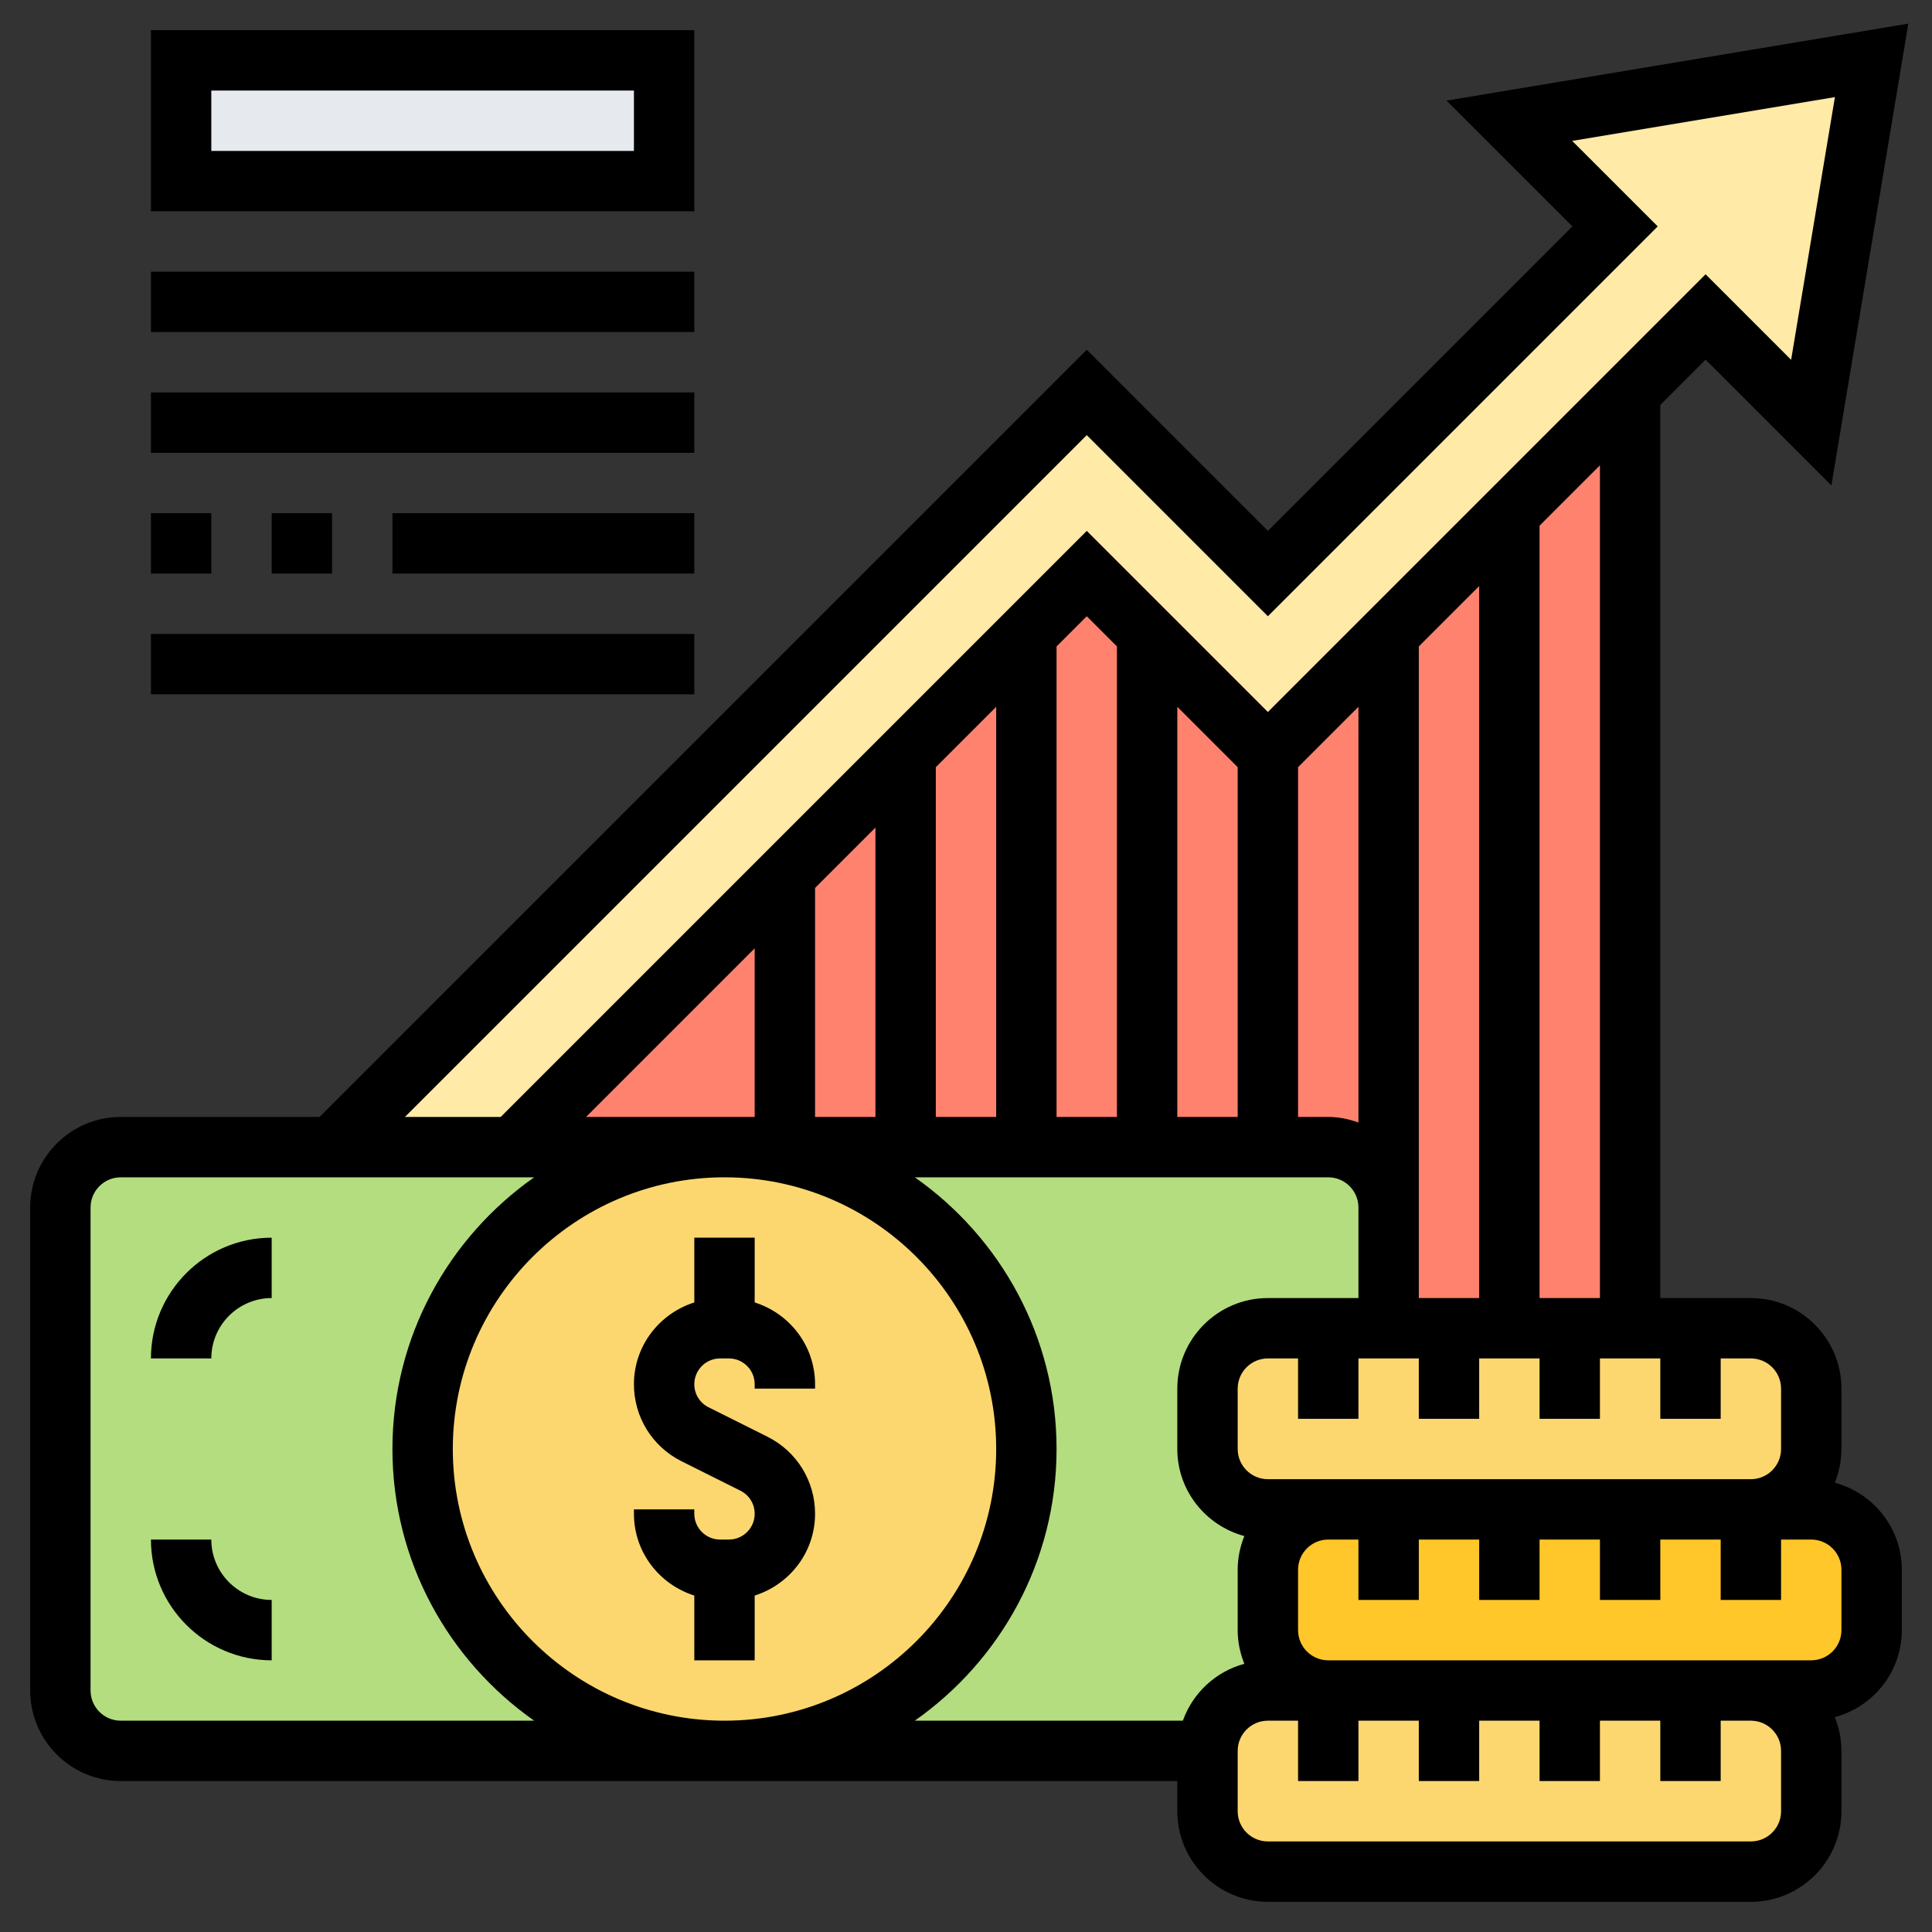
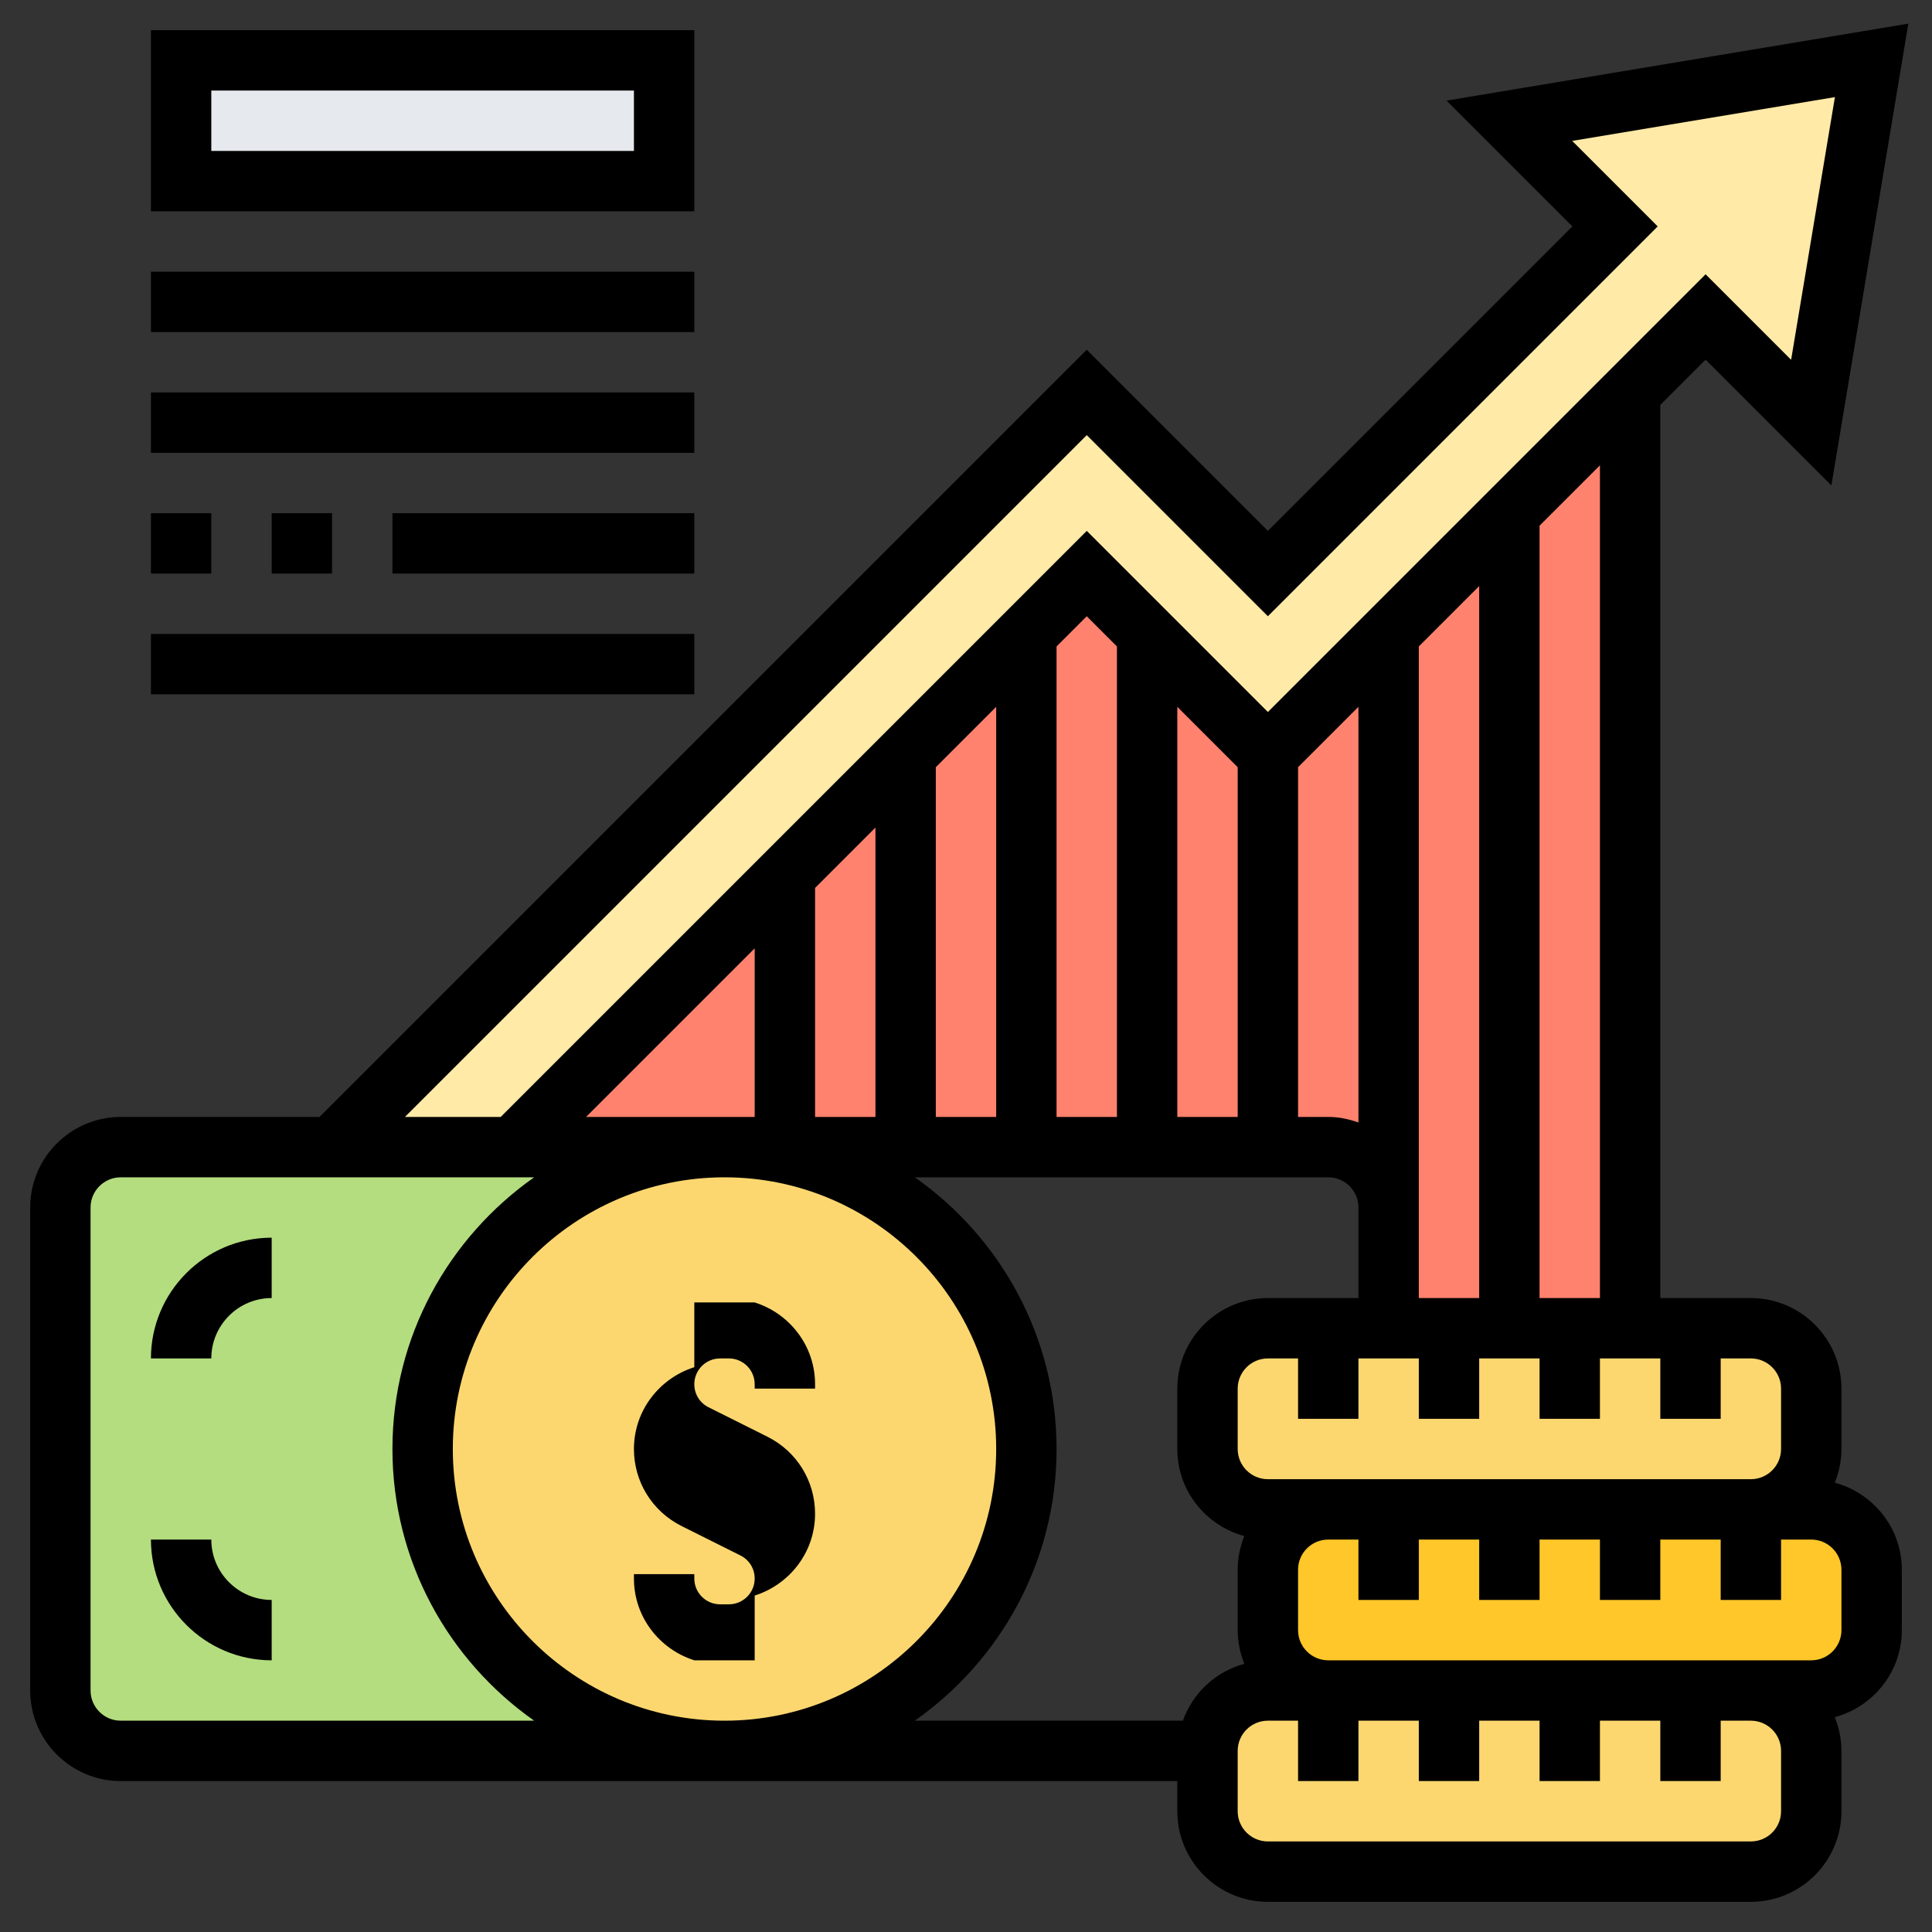
<svg xmlns="http://www.w3.org/2000/svg" id="Layer_5" enable-background="new 0 0 64 64" height="512" viewBox="0 0 64 64" width="512">
  <rect x="0" y="0" width="64" height="64" fill="#333333" stroke="none" />
  <g>
    <g>
      <g>
        <path d="m6 2h16v4h-16z" fill="#e6e9ed" />
      </g>
      <g>
        <path d="m62 2-2 12-3.5-3.5-2.5 2.5-4 4-4 4-4 4-4-4-2-2-2 2-4 4-4 4-9 9h-6l25-25 6 6 11.5-11.5-3.5-3.5z" fill="#ffeaa7" />
      </g>
      <g>
        <path d="m42 25-6-6-19 19h27c1.1 0 2 .9 2 2v4h8v-31z" fill="#ff826e" />
      </g>
      <g>
        <path d="m24 38c-5.52 0-10 4.48-10 10s4.48 10 10 10h-20c-1.1 0-2-.9-2-2v-16c0-1.1.9-2 2-2h7 6z" fill="#b4dd7f" />
      </g>
      <g>
-         <path d="m46 41v3h-2-2c-1.1 0-2 .9-2 2v2c0 1.1.9 2 2 2h2c-1.1 0-2 .9-2 2v2c0 1.1.9 2 2 2h-2c-1.1 0-2 .9-2 2h-16c5.52 0 10-4.48 10-10s-4.48-10-10-10h2 4 4 4 4 2c1.1 0 2 .9 2 2z" fill="#b4dd7f" />
-       </g>
+         </g>
      <g>
        <path d="m58 50h2c1.1 0 2 .9 2 2v2c0 1.1-.9 2-2 2h-2-2-4-4-4c-1.1 0-2-.9-2-2v-2c0-1.1.9-2 2-2h2 4 4z" fill="#ffc729" />
      </g>
      <g>
        <circle cx="24" cy="48" fill="#fcd770" r="10" />
      </g>
      <g>
        <path d="m56 56h2c1.1 0 2 .9 2 2v2c0 1.1-.9 2-2 2h-16c-1.1 0-2-.9-2-2v-2c0-1.1.9-2 2-2h2 4 4z" fill="#fcd770" />
      </g>
      <g>
        <path d="m56 44h2c1.1 0 2 .9 2 2v2c0 1.1-.9 2-2 2h-4-4-4-2-2c-1.1 0-2-.9-2-2v-2c0-1.1.9-2 2-2h2 2 2 2 2 2z" fill="#fcd770" />
      </g>
    </g>
    <g>
      <path d="m5 45h2c0-1.103.897-2 2-2v-2c-2.206 0-4 1.794-4 4z" />
      <path d="m7 51h-2c0 2.206 1.794 4 4 4v-2c-1.103 0-2-.897-2-2z" />
-       <path d="m23 52.855v2.145h2v-2.145c1.155-.366 2-1.435 2-2.709 0-1.087-.604-2.065-1.578-2.553l-1.95-.975c-.291-.145-.472-.438-.472-.764 0-.47.383-.854.854-.854h.292c.471 0 .854.384.854.854v.146h2v-.146c0-1.275-.845-2.344-2-2.709v-2.145h-2v2.145c-1.155.366-2 1.435-2 2.709 0 1.087.604 2.065 1.578 2.553l1.95.975c.291.145.472.438.472.764 0 .47-.383.854-.854.854h-.292c-.471 0-.854-.384-.854-.854v-.146h-2v.146c0 1.274.845 2.343 2 2.709z" />
+       <path d="m23 52.855v2.145h2v-2.145c1.155-.366 2-1.435 2-2.709 0-1.087-.604-2.065-1.578-2.553l-1.95-.975c-.291-.145-.472-.438-.472-.764 0-.47.383-.854.854-.854h.292c.471 0 .854.384.854.854v.146h2v-.146c0-1.275-.845-2.344-2-2.709h-2v2.145c-1.155.366-2 1.435-2 2.709 0 1.087.604 2.065 1.578 2.553l1.95.975c.291.145.472.438.472.764 0 .47-.383.854-.854.854h-.292c-.471 0-.854-.384-.854-.854v-.146h-2v.146c0 1.274.845 2.343 2 2.709z" />
      <path d="m60.78 49.116c.139-.346.22-.721.22-1.116v-2c0-1.654-1.346-3-3-3h-3v-29.586l1.5-1.5 4.167 4.167 2.549-15.298-15.297 2.55 4.167 4.167-10.086 10.086-6-6-25.414 25.414h-6.586c-1.654 0-3 1.346-3 3v16c0 1.654 1.346 3 3 3h35v1c0 1.654 1.346 3 3 3h16c1.654 0 3-1.346 3-3v-2c0-.395-.081-.77-.22-1.116 1.275-.346 2.22-1.501 2.22-2.884v-2c0-1.383-.945-2.539-2.22-2.884zm-1.78-3.116v2c0 .552-.449 1-1 1h-14-2c-.551 0-1-.448-1-1v-2c0-.552.449-1 1-1h1v2h2v-2h2v2h2v-2h2v2h2v-2h2v2h2v-2h1c.551 0 1 .448 1 1zm-39.586-9 5.586-5.586v5.586zm9.586-9.586v9.586h-2v-7.586zm2-2 2-2v13.586h-2zm4-4 1-1 1 1v15.586h-2zm4 2 2 2v11.586h-2zm4 2 2-2v13.77c-.314-.112-.648-.184-1-.184h-1zm4 14.586v-18.586l2-2v23.586h-2v-2zm6 3h-2v-25.586l2-2zm-17-28.586 6 6 12.914-12.914-2.833-2.833 8.703-1.45-1.451 8.702-2.833-2.833-14.5 14.5-6-6-19.414 19.414h-3.172zm-32 42.586c-.551 0-1-.448-1-1v-16c0-.552.449-1 1-1h13.695c-2.834 1.992-4.695 5.28-4.695 9s1.861 7.008 4.695 9zm20-18c4.962 0 9 4.037 9 9s-4.038 9-9 9-9-4.037-9-9 4.038-9 9-9zm11 9c0-3.72-1.861-7.008-4.695-9h13.695c.551 0 1 .448 1 1v1 2h-3c-1.654 0-3 1.346-3 3v2c0 1.383.945 2.539 2.22 2.884-.139.346-.22.721-.22 1.116v2c0 .395.081.77.22 1.116-.95.258-1.708.965-2.036 1.884h-8.88c2.835-1.992 4.696-5.28 4.696-9zm24 12c0 .552-.449 1-1 1h-16c-.551 0-1-.448-1-1v-2c0-.552.449-1 1-1h1v2h2v-2h2v2h2v-2h2v2h2v-2h2v2h2v-2h1c.551 0 1 .448 1 1zm2-6c0 .552-.449 1-1 1h-2-14c-.551 0-1-.448-1-1v-2c0-.552.449-1 1-1h1v2h2v-2h2v2h2v-2h2v2h2v-2h2v2h2v-2h1c.551 0 1 .448 1 1z" />
      <path d="m23 1h-18v6h18zm-2 4h-14v-2h14z" />
      <path d="m5 9h18v2h-18z" />
      <path d="m5 13h18v2h-18z" />
      <path d="m5 21h18v2h-18z" />
      <path d="m9 17h2v2h-2z" />
      <path d="m5 17h2v2h-2z" />
      <path d="m13 17h10v2h-10z" />
    </g>
  </g>
</svg>